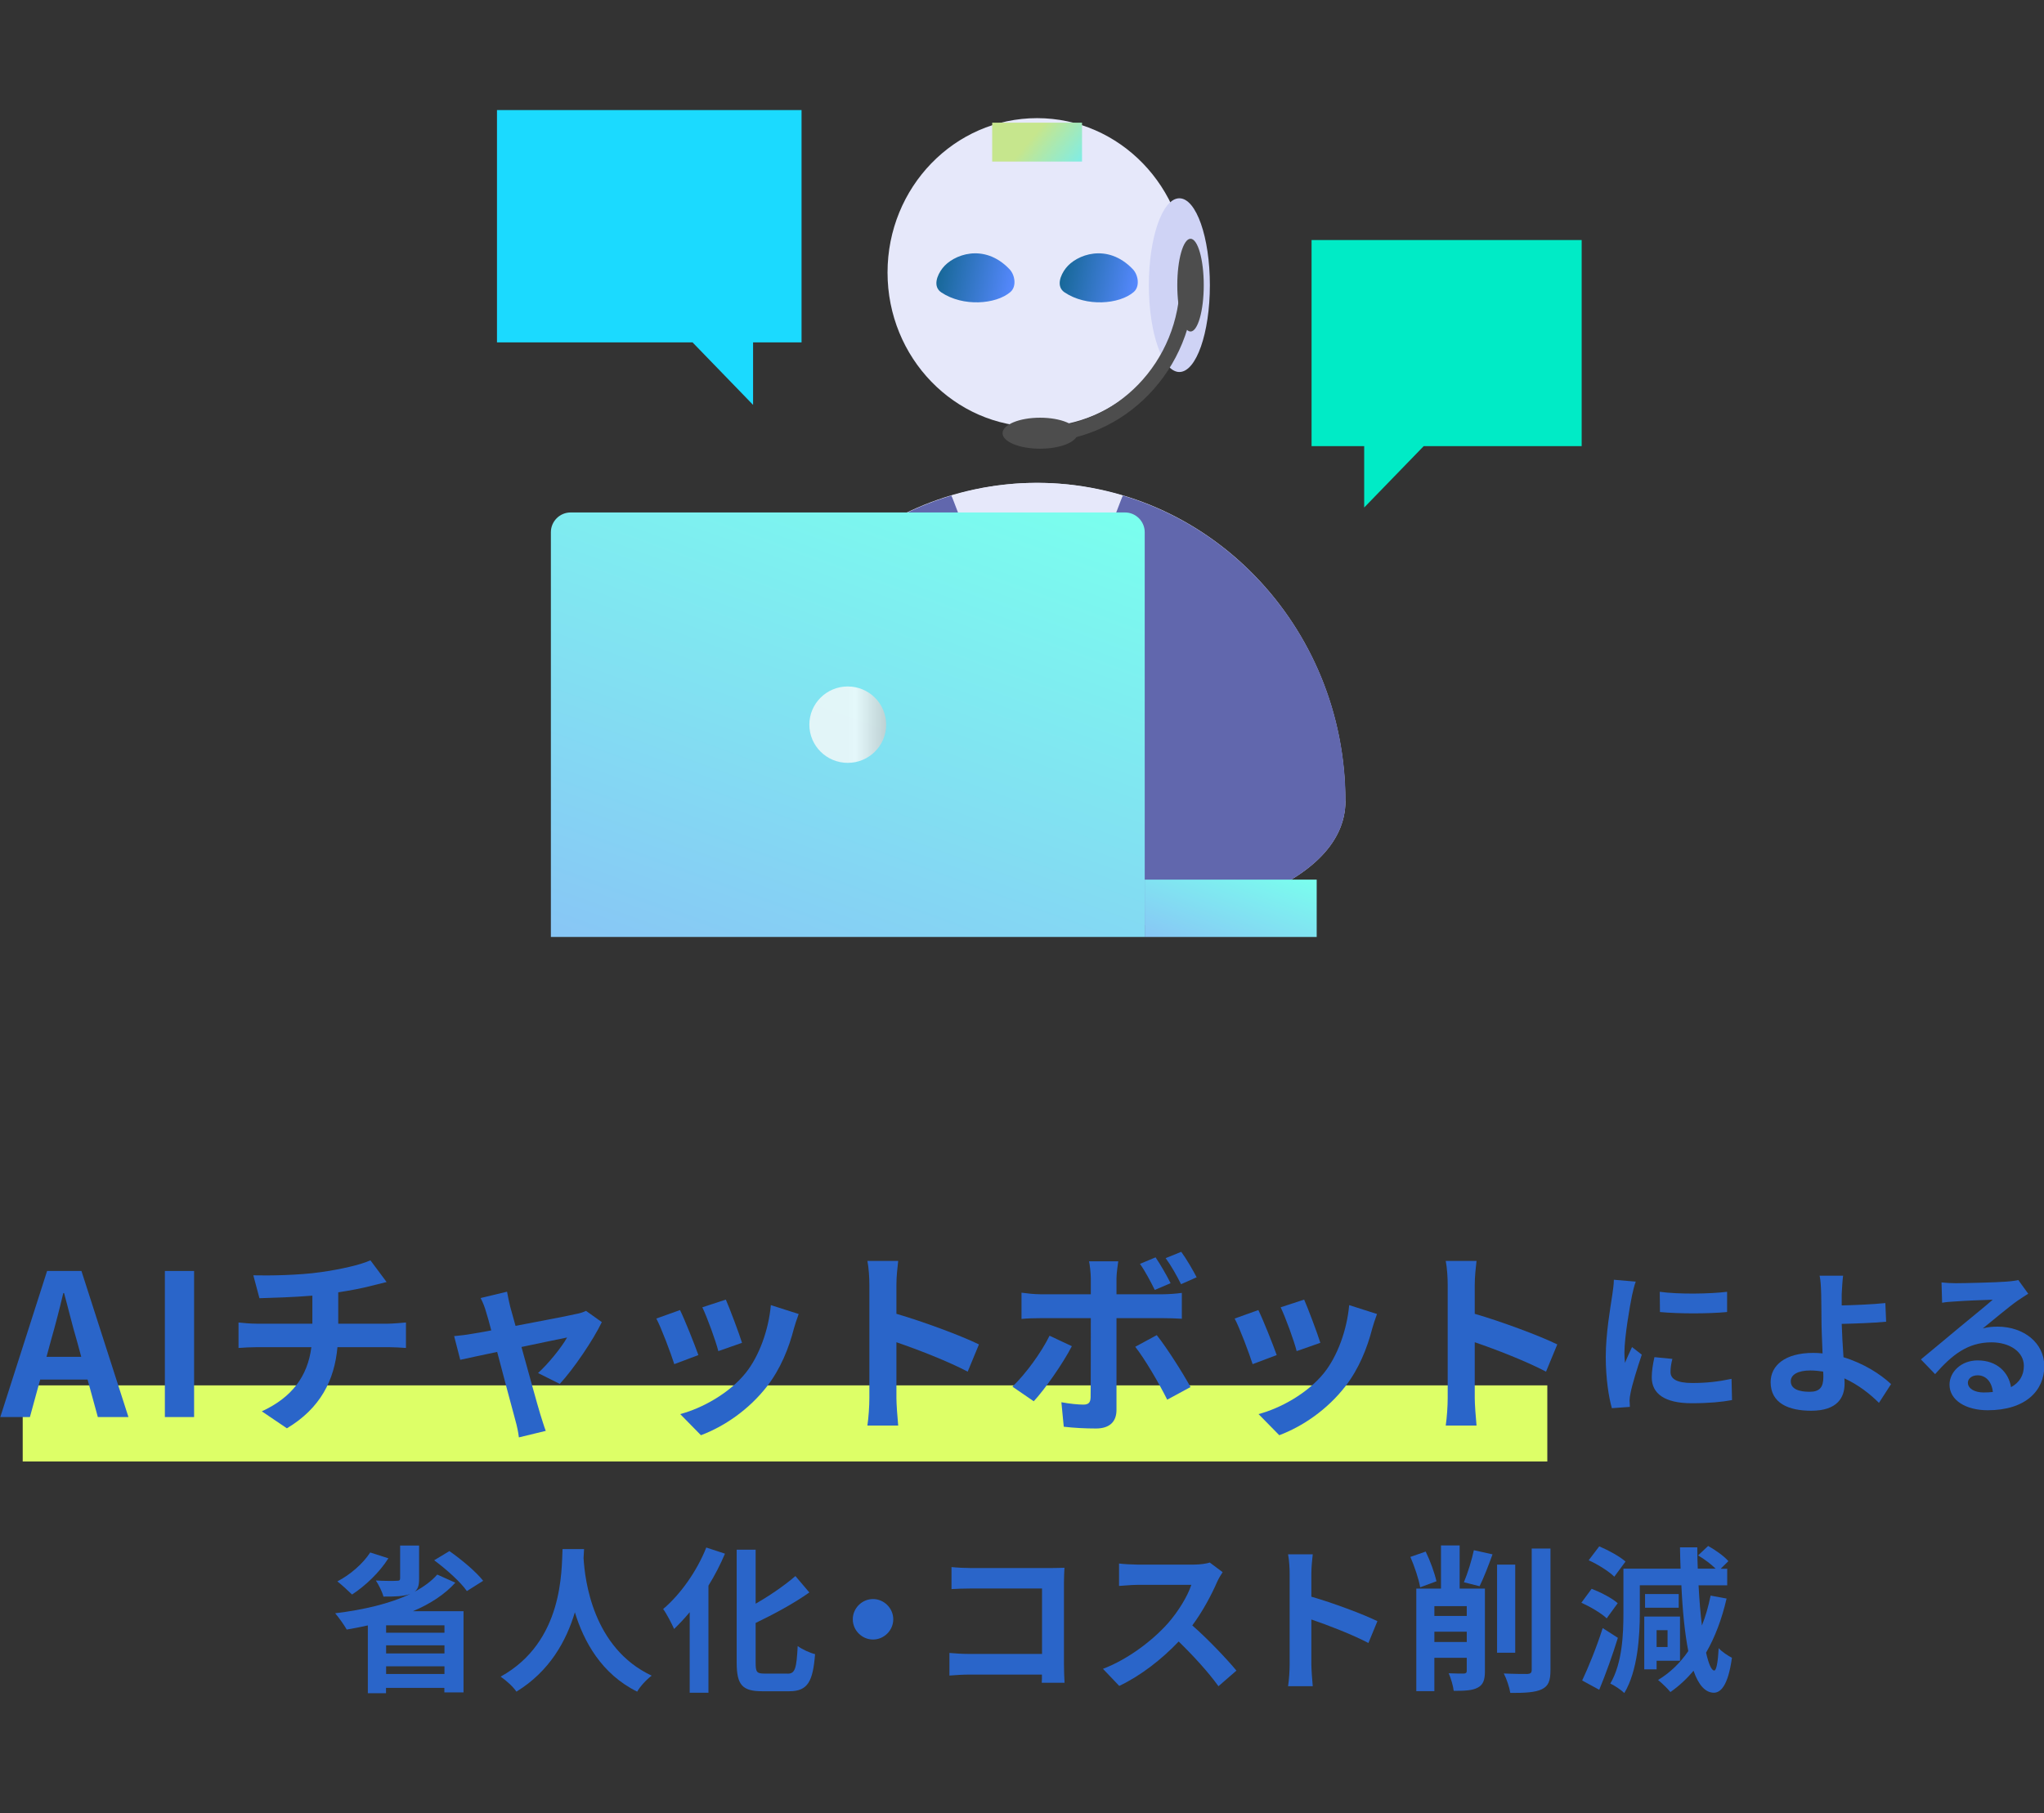
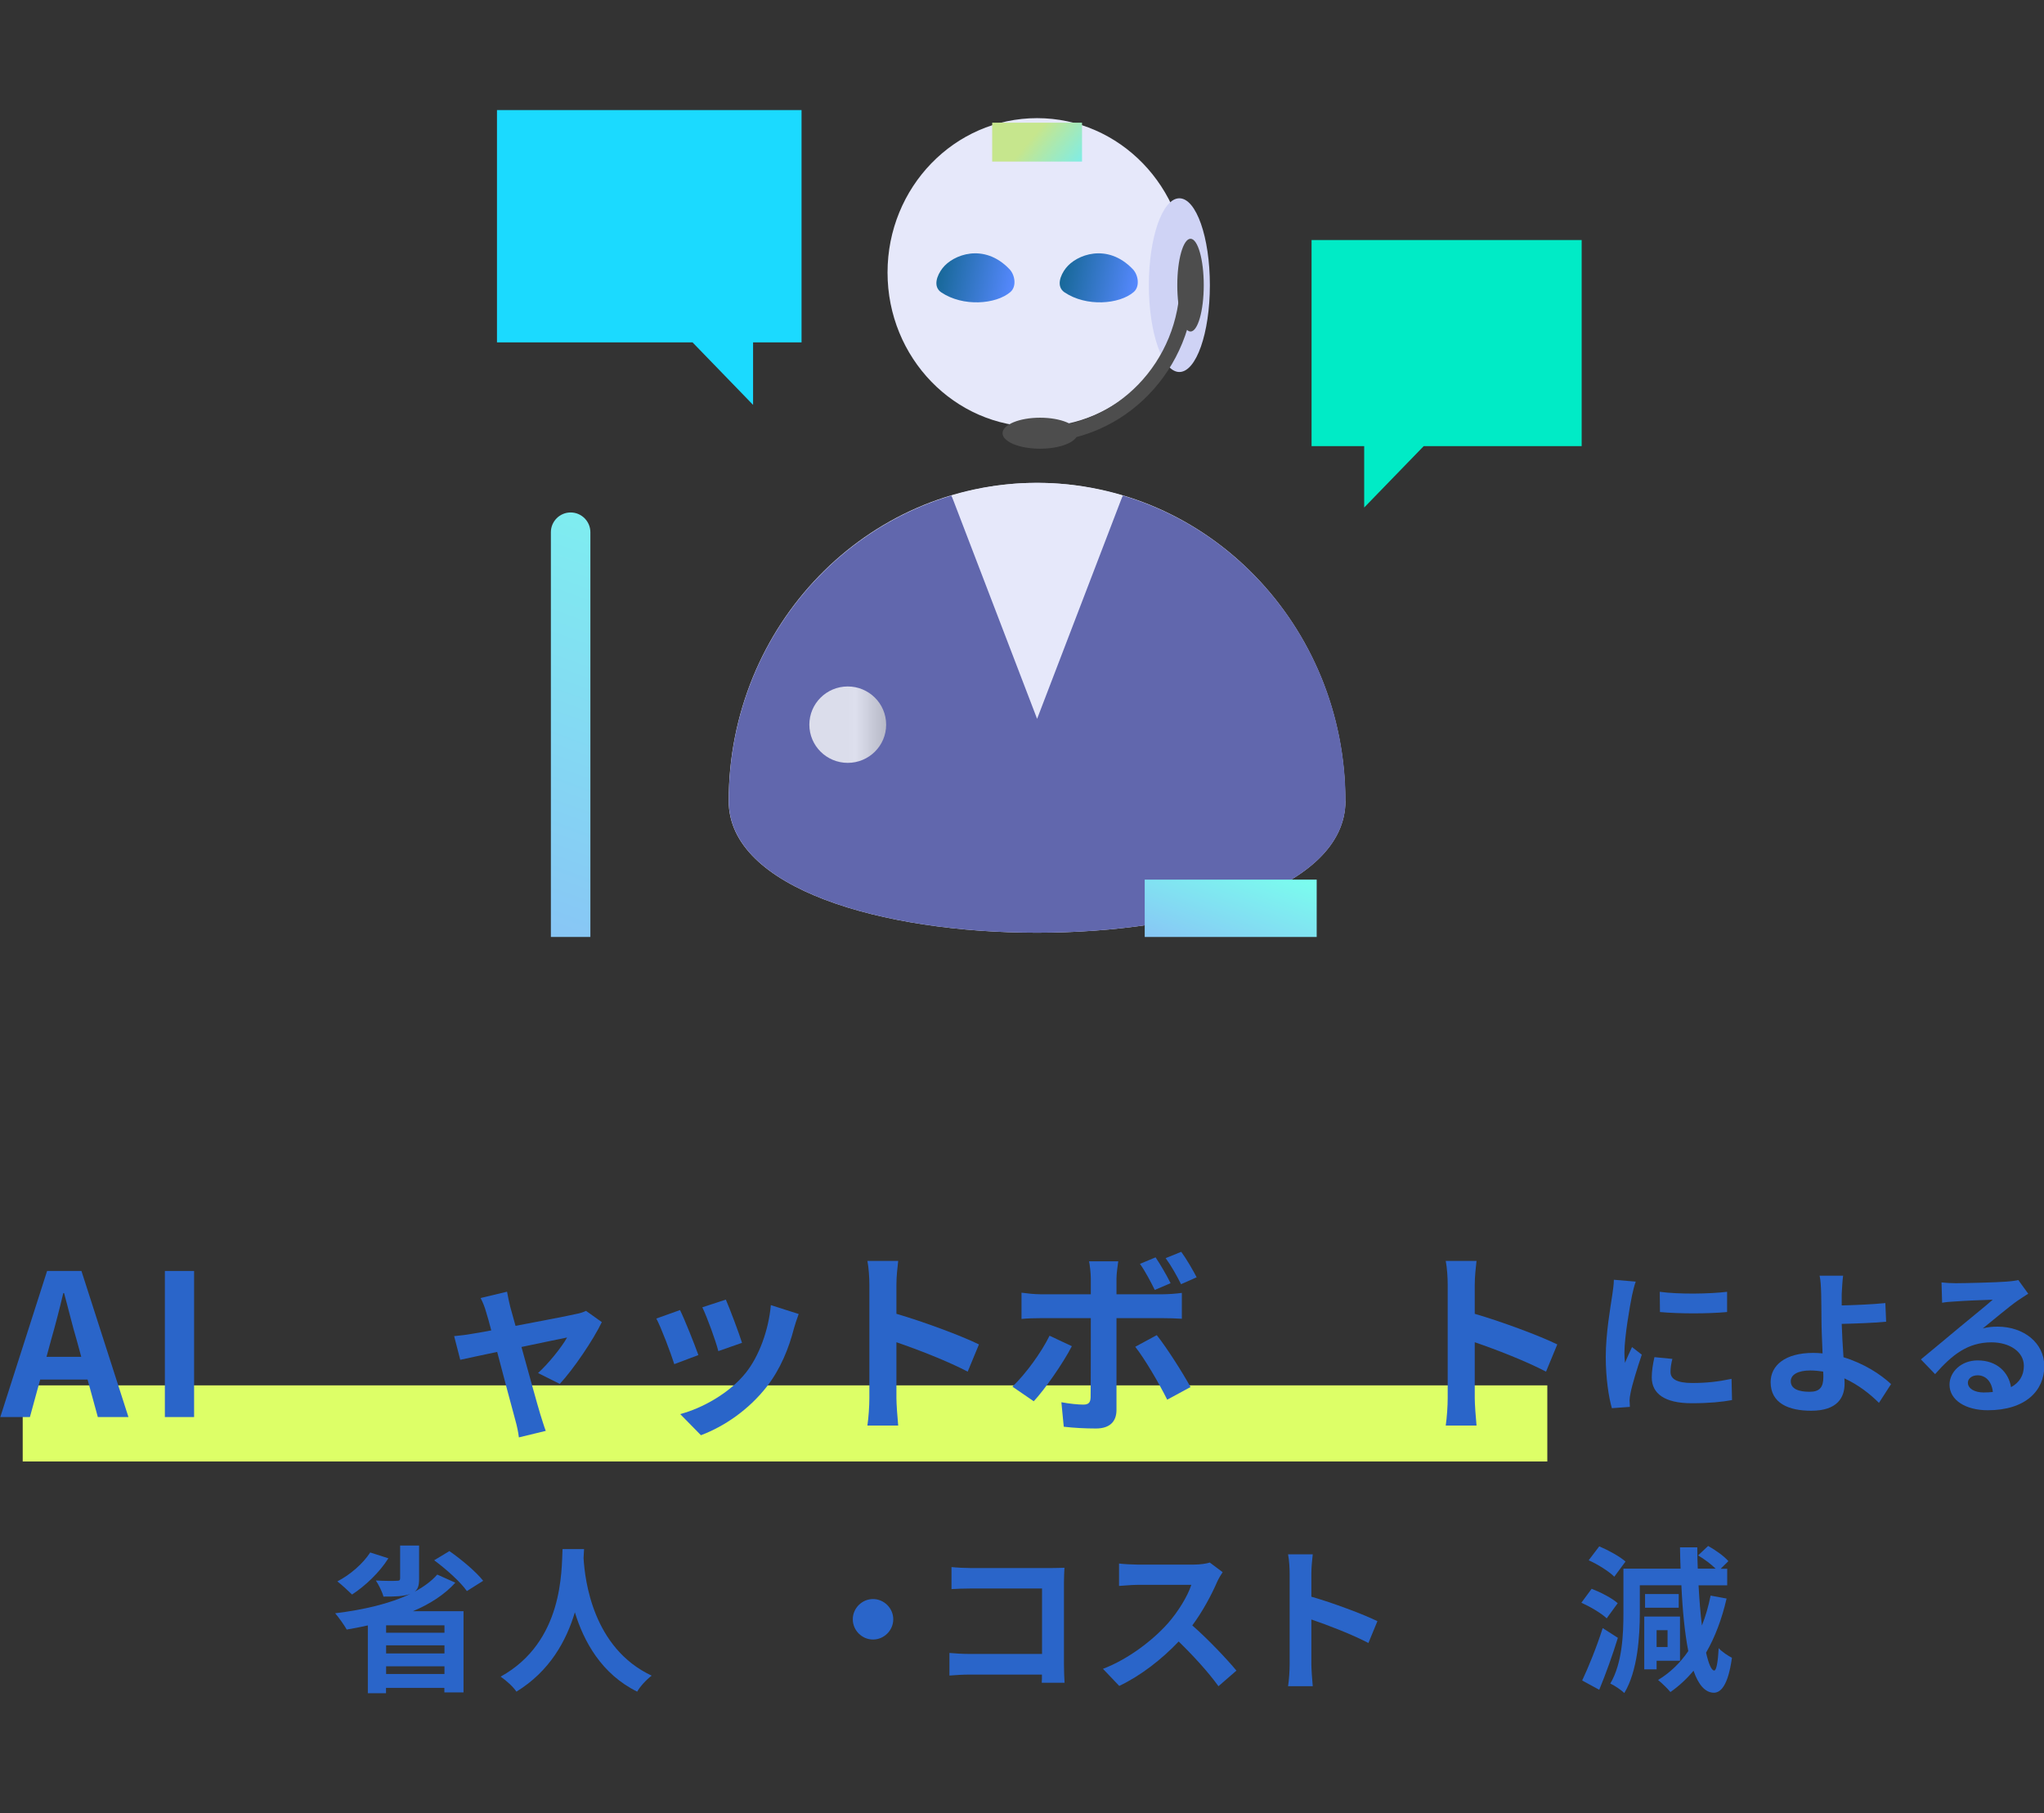
<svg xmlns="http://www.w3.org/2000/svg" xmlns:xlink="http://www.w3.org/1999/xlink" id="_レイヤー_2" viewBox="0 0 207.04 183.71">
  <rect x="0" y="0" width="207.04" height="183.71" fill="#333333" stroke="none" />
  <defs>
    <style>.cls-1,.cls-2{fill:none;}.cls-3{clip-path:url(#clippath);}.cls-4{fill:url(#_名称未設定グラデーション_151);}.cls-5{fill:url(#_名称未設定グラデーション_187);}.cls-6{fill:#00ebc6;}.cls-7{fill:#e6e8fa;}.cls-8{fill:#ddff67;}.cls-9{fill:#cfd3f5;}.cls-10{fill:#1bdaff;}.cls-11{fill:#2a65c9;}.cls-12{fill:#6167ad;}.cls-13{fill:#4d4d4d;}.cls-14{fill:url(#_名称未設定グラデーション_187-2);}.cls-15{fill:url(#_名称未設定グラデーション_343);}.cls-15,.cls-16{opacity:.9;}.cls-2{stroke:#4d4d4d;stroke-miterlimit:10;stroke-width:1.47px;}.cls-17{fill:url(#_名称未設定グラデーション_8);opacity:.8;}.cls-16{fill:url(#_名称未設定グラデーション_343-2);}</style>
    <clipPath id="clippath">
      <rect class="cls-1" width="207.04" height="183.71" />
    </clipPath>
    <linearGradient id="_名称未設定グラデーション_151" x1="108.82" y1="17.56" x2="104.52" y2="13.95" gradientUnits="userSpaceOnUse">
      <stop offset=".08" stop-color="#83ece2" />
      <stop offset="1" stop-color="#c6e68d" />
    </linearGradient>
    <linearGradient id="_名称未設定グラデーション_343" x1="959.93" y1="124.68" x2="967.72" y2="124.68" gradientTransform="translate(-818.71 -291.96) rotate(11.86)" gradientUnits="userSpaceOnUse">
      <stop offset="0" stop-color="#005a8d" />
      <stop offset="1" stop-color="#467eff" />
    </linearGradient>
    <linearGradient id="_名称未設定グラデーション_343-2" x1="972.16" y1="122.11" x2="979.94" y2="122.11" xlink:href="#_名称未設定グラデーション_343" />
    <linearGradient id="_名称未設定グラデーション_187" x1="75.71" y1="102.17" x2="96.37" y2="45.39" gradientUnits="userSpaceOnUse">
      <stop offset="0" stop-color="#88c6f5" />
      <stop offset="1" stop-color="#7affee" />
    </linearGradient>
    <linearGradient id="_名称未設定グラデーション_8" x1="81.98" y1="73.42" x2="89.76" y2="73.42" gradientUnits="userSpaceOnUse">
      <stop offset="0" stop-color="#fafafa" />
      <stop offset=".5" stop-color="#fafafa" />
      <stop offset=".6" stop-color="#fdfdfd" />
      <stop offset="1" stop-color="#ccc" />
      <stop offset="1" stop-color="#d0d0d0" />
      <stop offset="1" stop-color="#d6d6d6" />
    </linearGradient>
    <linearGradient id="_名称未設定グラデーション_187-2" x1="122.7" y1="97.39" x2="126.61" y2="86.66" xlink:href="#_名称未設定グラデーション_187" />
  </defs>
  <g id="AIエージェントとは">
    <g class="cls-3">
      <g>
        <g>
          <rect class="cls-8" x="2.3" y="140.36" width="154.43" height="7.71" />
          <g>
            <path class="cls-11" d="M8.87,139.77H4.07l-1.04,3.8H.03l4.74-14.8h3.48l4.76,14.8h-3.1l-1.04-3.8Zm-.64-2.3l-.44-1.62c-.46-1.54-.86-3.24-1.3-4.84h-.08c-.38,1.62-.82,3.3-1.26,4.84l-.44,1.62h3.52Z" />
            <path class="cls-11" d="M16.7,128.77h2.96v14.8h-2.96v-14.8Z" />
-             <path class="cls-11" d="M39.3,134.11c.42,0,1.38-.08,1.82-.12v2.58c-.54-.04-1.22-.08-1.76-.08h-5.18c-.3,3.36-1.74,6.2-5.12,8.22l-2.54-1.72c3.04-1.4,4.64-3.54,5.02-6.5h-5.5c-.62,0-1.36,.04-1.88,.08v-2.58c.54,.06,1.22,.12,1.84,.12h5.64v-2.84c-1.92,.16-4.02,.22-5.36,.26l-.62-2.32c1.52,.04,4.62,0,6.82-.32,2-.28,4.04-.74,5.04-1.2l1.64,2.2c-.68,.16-1.2,.3-1.54,.38-.98,.26-2.16,.48-3.36,.66v3.18h5.04Z" />
            <path class="cls-11" d="M54.5,139.11c1.02-.92,2.4-2.62,2.94-3.6-.48,.1-2.46,.5-4.62,.96,.76,2.74,1.6,5.82,1.92,6.86,.12,.36,.38,1.24,.54,1.64l-2.72,.66c-.06-.52-.2-1.18-.36-1.74-.3-1.08-1.12-4.18-1.84-6.92-1.68,.36-3.14,.66-3.74,.8l-.62-2.4c.64-.06,1.18-.12,1.84-.24,.28-.04,1-.16,1.92-.34-.2-.78-.38-1.42-.52-1.86-.14-.52-.34-1-.56-1.42l2.68-.64c.08,.48,.2,1,.32,1.52l.54,1.94c2.54-.48,5.34-1.02,6.12-1.2,.36-.06,.74-.18,1.02-.32l1.6,1.14c-.84,1.76-2.86,4.76-4.26,6.26l-2.2-1.1Z" />
            <path class="cls-11" d="M70.74,137.29l-2.44,.92c-.34-1.08-1.34-3.74-1.82-4.62l2.4-.86c.5,1.02,1.46,3.44,1.86,4.56Zm10.16-4.16c-.24,.64-.36,1.06-.48,1.46-.52,2.02-1.36,4.1-2.72,5.86-1.86,2.4-4.36,4.08-6.7,4.96l-2.1-2.14c2.2-.58,4.98-2.1,6.64-4.18,1.36-1.7,2.32-4.36,2.54-6.86l2.82,.9Zm-5.74,2.92l-2.4,.84c-.24-.98-1.12-3.4-1.62-4.44l2.38-.78c.38,.86,1.36,3.46,1.64,4.38Z" />
            <path class="cls-11" d="M98.02,138.97c-2.06-1.08-5.06-2.24-7.22-2.98v5.66c0,.58,.1,1.98,.18,2.78h-3.12c.12-.78,.2-1.98,.2-2.78v-11.48c0-.72-.06-1.72-.2-2.42h3.12c-.08,.7-.18,1.58-.18,2.42v2.94c2.68,.78,6.52,2.2,8.36,3.1l-1.14,2.76Z" />
            <path class="cls-11" d="M108.57,136.39c-.92,1.78-2.76,4.4-3.86,5.58l-2.16-1.48c1.34-1.28,2.94-3.48,3.76-5.16l2.26,1.06Zm4.52-2.84v9.3c0,1.16-.66,1.88-2.08,1.88-1.08,0-2.24-.06-3.26-.18l-.24-2.48c.86,.16,1.74,.24,2.22,.24,.52,0,.72-.2,.74-.72,.02-.74,.02-7.08,.02-8.02v-.02h-5.08c-.6,0-1.38,.02-1.94,.08v-2.66c.6,.08,1.32,.16,1.94,.16h5.08v-1.6c0-.52-.1-1.4-.18-1.74h2.96c-.04,.28-.18,1.24-.18,1.74v1.6h4.66c.56,0,1.44-.06,1.96-.14v2.62c-.62-.04-1.4-.06-1.94-.06h-4.68Zm4.08,1.72c1.02,1.28,2.62,3.8,3.42,5.26l-2.36,1.28c-.86-1.72-2.28-4.14-3.24-5.36l2.18-1.18Zm-.2-4.58c-.4-.8-.96-1.88-1.5-2.64l1.58-.66c.5,.74,1.16,1.88,1.52,2.62l-1.6,.68Zm2.66-.58c-.42-.84-1-1.88-1.56-2.64l1.58-.64c.54,.74,1.2,1.88,1.56,2.58l-1.58,.7Z" />
-             <path class="cls-11" d="M129.32,137.29l-2.44,.92c-.34-1.08-1.34-3.74-1.82-4.62l2.4-.86c.5,1.02,1.46,3.44,1.86,4.56Zm10.16-4.16c-.24,.64-.36,1.06-.48,1.46-.52,2.02-1.36,4.1-2.72,5.86-1.86,2.4-4.36,4.08-6.7,4.96l-2.1-2.14c2.2-.58,4.98-2.1,6.64-4.18,1.36-1.7,2.32-4.36,2.54-6.86l2.82,.9Zm-5.74,2.92l-2.4,.84c-.24-.98-1.12-3.4-1.62-4.44l2.38-.78c.38,.86,1.36,3.46,1.64,4.38Z" />
            <path class="cls-11" d="M156.6,138.97c-2.06-1.08-5.06-2.24-7.22-2.98v5.66c0,.58,.1,1.98,.18,2.78h-3.12c.12-.78,.2-1.98,.2-2.78v-11.48c0-.72-.06-1.72-.2-2.42h3.12c-.08,.7-.18,1.58-.18,2.42v2.94c2.68,.78,6.52,2.2,8.36,3.1l-1.14,2.76Z" />
            <path class="cls-11" d="M165.69,129.84c-.13,.32-.32,1.12-.38,1.41-.22,1.06-.77,4.23-.77,5.81,0,.3,.02,.69,.06,1.02,.22-.56,.48-1.09,.71-1.6l.99,.77c-.45,1.33-.98,3.04-1.14,3.89-.05,.22-.1,.58-.1,.74,.02,.18,.02,.43,.03,.66l-1.82,.13c-.32-1.1-.62-3.04-.62-5.19,0-2.39,.48-5.06,.66-6.27,.06-.45,.16-1.06,.16-1.55l2.23,.19Zm3.71,7.83c-.13,.51-.19,.9-.19,1.33,0,.7,.61,1.12,2.21,1.12,1.42,0,2.59-.13,3.97-.42l.05,2.15c-1.02,.19-2.31,.32-4.1,.32-2.74,0-4.03-.99-4.03-2.61,0-.66,.11-1.33,.27-2.06l1.83,.18Zm5.54-6.79v2.05c-1.95,.18-4.82,.18-6.8,0l-.02-2.05c1.95,.27,5.11,.21,6.82,0Z" />
            <path class="cls-11" d="M190.32,142.13c-.9-.9-2.1-1.84-3.5-2.48,.02,.21,.02,.38,.02,.54,0,1.39-.72,2.74-3.38,2.74-2.26,0-4.11-.74-4.11-2.9,0-1.65,1.41-2.96,4.32-2.96,.32,0,.64,.02,.94,.05-.05-1.23-.11-2.59-.11-3.43,0-.96-.02-1.9-.03-2.58-.02-.78-.06-1.46-.16-1.86h2.38c-.06,.46-.11,1.23-.14,1.86v1.15c1.25-.03,3.11-.1,4.42-.24l.08,1.89c-1.33,.13-3.22,.19-4.5,.22,.03,.96,.1,2.21,.18,3.38,2.02,.61,3.73,1.7,4.82,2.72l-1.22,1.89Zm-5.65-3.17c-.42-.06-.86-.11-1.31-.11-1.23,0-1.97,.42-1.97,1.09,0,.78,.8,1.07,1.91,1.07,1.02,0,1.39-.46,1.39-1.5,0-.14,0-.34-.02-.54Z" />
            <path class="cls-11" d="M205.45,131.07c-.38,.24-.75,.48-1.1,.72-.85,.59-2.51,2-3.51,2.8,.53-.14,.98-.18,1.49-.18,2.69,0,4.74,1.68,4.74,3.99,0,2.5-1.9,4.48-5.73,4.48-2.21,0-3.87-1.01-3.87-2.59,0-1.28,1.17-2.46,2.85-2.46,1.95,0,3.14,1.2,3.38,2.71,.86-.46,1.3-1.2,1.3-2.16,0-1.42-1.44-2.38-3.28-2.38-2.43,0-4.02,1.3-5.71,3.22l-1.44-1.49c1.12-.91,3.03-2.53,3.97-3.3,.88-.74,2.53-2.06,3.31-2.75-.82,.02-2.99,.11-3.83,.18-.43,.02-.93,.06-1.3,.13l-.06-2.06c.45,.05,.99,.08,1.44,.08,.83,0,4.23-.08,5.12-.16,.66-.05,1.02-.11,1.22-.16l1.02,1.41Zm-3.59,9.97c-.1-1.02-.69-1.7-1.55-1.7-.59,0-.98,.35-.98,.75,0,.59,.67,.99,1.6,.99,.34,0,.64-.02,.93-.05Z" />
            <path class="cls-11" d="M46.14,160.33c-1.09,1.22-2.59,2.18-4.31,2.91h5.12v8.23h-1.94v-.46h-5.91v.54h-1.84v-6.87c-.72,.16-1.42,.3-2.14,.42-.24-.43-.82-1.25-1.17-1.65,2.8-.34,5.54-.96,7.65-1.98l-.05,.02c-.69,.26-1.55,.27-2.71,.27-.13-.5-.48-1.2-.77-1.63,.83,.05,1.84,.05,2.11,.03,.27,0,.35-.05,.35-.26v-3.31h1.92v3.38c0,.66-.11,1.04-.46,1.3,.93-.5,1.71-1.07,2.3-1.74l1.83,.82Zm-6.8-2.45c-.9,1.44-2.37,2.82-3.68,3.67-.35-.34-1.07-1.01-1.49-1.33,1.3-.67,2.59-1.79,3.33-2.93l1.84,.59Zm5.68,6.79h-5.91v.75h5.91v-.75Zm-5.91,2.85h5.91v-.82h-5.91v.82Zm5.91,2.08v-.78h-5.91v.78h5.91Zm.5-12.45c1.22,.85,2.71,2.1,3.42,3.01l-1.65,1.04c-.62-.9-2.08-2.21-3.31-3.12l1.54-.93Z" />
            <path class="cls-11" d="M59.16,156.95c-.02,.26-.03,.58-.05,.91,.13,2.21,.93,9.11,6.9,11.91-.59,.45-1.17,1.1-1.47,1.62-3.62-1.79-5.41-5.09-6.31-8.04-.86,2.88-2.54,5.97-5.92,8.04-.34-.5-.96-1.07-1.6-1.52,6.39-3.54,6.16-10.8,6.27-12.92h2.18Z" />
-             <path class="cls-11" d="M73.43,157.42c-.46,1.09-1.02,2.18-1.67,3.23v10.85h-1.9v-8.16c-.51,.62-1.06,1.2-1.58,1.7-.21-.48-.75-1.54-1.11-2.02,1.73-1.46,3.41-3.81,4.37-6.23l1.89,.62Zm6.35,12.15c.77,0,.9-.54,1.02-2.8,.45,.34,1.25,.7,1.76,.82-.22,2.75-.72,3.76-2.61,3.76h-2.74c-2.02,0-2.59-.64-2.59-2.9v-11.44h1.92v5.47c1.5-.86,2.98-1.89,4.03-2.8l1.41,1.66c-1.58,1.12-3.57,2.19-5.44,3.09v4.03c0,.94,.11,1.1,.88,1.1h2.35Z" />
            <path class="cls-11" d="M88.43,162.01c1.12,0,2.05,.93,2.05,2.05s-.93,2.05-2.05,2.05-2.05-.93-2.05-2.05,.93-2.05,2.05-2.05Z" />
            <path class="cls-11" d="M105.52,170.49c.02-.26,.02-.53,.02-.83h-7.3c-.62,0-1.54,.05-2.07,.1v-2.29c.56,.05,1.28,.1,2,.1h7.38v-6.63h-7.19c-.67,0-1.54,.03-1.98,.06v-2.23c.59,.06,1.42,.1,1.98,.1h8.05c.46,0,1.14-.02,1.41-.03-.02,.37-.05,1.01-.05,1.47v8.29c0,.56,.03,1.41,.06,1.89h-2.32Z" />
            <path class="cls-11" d="M123.84,159.29c-.13,.18-.42,.67-.56,.99-.54,1.25-1.44,2.96-2.51,4.4,1.58,1.38,3.52,3.43,4.47,4.58l-1.82,1.58c-1.04-1.44-2.53-3.07-4.03-4.53-1.7,1.79-3.83,3.46-6.02,4.5l-1.65-1.73c2.58-.98,5.06-2.91,6.56-4.59,1.06-1.2,2.03-2.79,2.39-3.92h-5.43c-.67,0-1.55,.1-1.89,.11v-2.27c.43,.06,1.41,.11,1.89,.11h5.63c.71,0,1.35-.1,1.67-.21l1.31,.98Z" />
            <path class="cls-11" d="M138.61,166.46c-1.65-.86-4.05-1.79-5.78-2.38v4.53c0,.46,.08,1.58,.14,2.23h-2.5c.1-.62,.16-1.58,.16-2.23v-9.19c0-.58-.05-1.38-.16-1.94h2.5c-.06,.56-.14,1.26-.14,1.94v2.35c2.15,.62,5.22,1.76,6.69,2.48l-.91,2.21Z" />
-             <path class="cls-11" d="M143.85,160.81c-.14-.82-.58-2.13-.99-3.07l1.55-.54c.46,.94,.91,2.19,1.09,3.01l-1.65,.61Zm6.56,8.5c0,.88-.16,1.38-.74,1.68-.54,.29-1.3,.32-2.42,.32-.06-.51-.29-1.3-.51-1.78,.62,.03,1.31,.03,1.54,.03,.21-.02,.29-.08,.29-.29v-1.31h-3.28v3.38h-1.83v-10.39h2.5v-4.37h1.89v4.37h2.56v8.35Zm-5.12-6.58v.99h3.28v-.99h-3.28Zm3.28,3.63v-1.04h-3.28v1.04h3.28Zm-.29-6.05c.38-.9,.8-2.26,1.01-3.25l1.89,.42c-.42,1.17-.91,2.42-1.31,3.23l-1.58-.4Zm5.2,7.14h-1.84v-8.93h1.84v8.93Zm3.57-10.56v12.31c0,1.12-.22,1.63-.88,1.95-.66,.32-1.73,.38-3.19,.37-.08-.54-.37-1.42-.66-1.97,1.04,.05,2.06,.05,2.4,.05,.3-.02,.43-.11,.43-.42v-12.29h1.89Z" />
            <path class="cls-11" d="M162.74,163.96c-.53-.51-1.67-1.18-2.56-1.58l1.04-1.41c.91,.35,2.06,.94,2.64,1.46l-1.12,1.54Zm1.14,1.97c-.54,1.76-1.23,3.67-1.89,5.27l-1.73-.94c.61-1.28,1.47-3.39,2.08-5.31l1.54,.99Zm-.37-6.19c-.53-.53-1.67-1.25-2.59-1.66l1.07-1.41c.9,.38,2.08,1.02,2.66,1.54l-1.14,1.54Zm11.38,2.21c-.48,2.08-1.17,3.92-2.08,5.49,.26,1.12,.53,1.79,.82,1.81,.22,.02,.38-.8,.46-2.27,.3,.37,1.04,.83,1.34,.98-.4,2.91-1.18,3.54-1.84,3.54-.88-.02-1.55-.8-2.05-2.23-.69,.83-1.47,1.55-2.34,2.16-.26-.32-.88-.93-1.25-1.22,1.23-.75,2.24-1.73,3.06-2.93-.35-1.78-.58-4.05-.7-6.67h-4.21v2.79c0,2.4-.22,5.89-1.57,8.13-.3-.3-1.02-.78-1.42-.96,1.22-2.06,1.33-5.01,1.33-7.17v-4.47h5.79c-.03-.7-.05-1.42-.06-2.16h1.75c0,.74,.02,1.46,.05,2.16h1.81c-.46-.45-1.15-.98-1.78-1.34l1.02-.96c.72,.4,1.63,1.04,2.05,1.54l-.78,.77h.66v1.68h-2.9c.08,1.49,.19,2.87,.34,4.07,.37-.93,.66-1.94,.88-3.03l1.63,.3Zm-7.09,6.32v.86h-1.25v-5.35h3.62v4.48h-2.37Zm2.24-5.38h-3.41v-1.39h3.41v1.39Zm-2.24,2.27v1.71h1.11v-1.71h-1.11Z" />
          </g>
        </g>
        <g>
          <g>
            <ellipse class="cls-7" cx="105.05" cy="27.61" rx="15.15" ry="15.64" />
            <path class="cls-7" d="M136.28,81.15c0,17.8-62.47,17.8-62.47,0s13.98-32.23,31.23-32.23,31.23,14.43,31.23,32.23Z" />
            <polyline class="cls-4" points="109.6 12.43 109.6 16.37 100.5 16.37 100.5 12.43" />
            <g>
              <path class="cls-15" d="M95.47,27.17c1.05-1.36,4.2-2.61,6.79,.11,.56,.59,.73,1.76,.08,2.31-1.46,1.25-4.8,1.51-7,.03-.87-.59-.43-1.73,.13-2.45Z" />
              <path class="cls-16" d="M107.96,27.17c1.05-1.36,4.2-2.61,6.79,.11,.56,.59,.73,1.76,.08,2.31-1.46,1.25-4.8,1.51-7,.03-.87-.59-.43-1.73,.13-2.45Z" />
            </g>
            <ellipse class="cls-9" cx="119.46" cy="28.89" rx="3.09" ry="8.8" />
            <ellipse class="cls-13" cx="120.59" cy="28.89" rx="1.34" ry="4.7" />
            <path class="cls-2" d="M120.26,28.41c0,8.64-6.78,15.64-15.15,15.64" />
            <ellipse class="cls-13" cx="105.35" cy="43.89" rx="3.8" ry="1.57" />
            <g>
              <path class="cls-12" d="M113.72,50.21l-8.67,17.24-8.67-17.24c-13.02,3.88-22.56,16.25-22.56,30.94,0,17.8,62.47,17.8,62.47,0,0-14.69-9.53-27.06-22.56-30.94Z" />
              <path class="cls-7" d="M113.72,50.21c-2.76-.82-5.66-1.29-8.67-1.29s-5.92,.46-8.67,1.29l8.67,22.62,8.67-22.62Z" />
            </g>
          </g>
          <g>
-             <path class="cls-5" d="M57.8,51.92h56.15c1.1,0,2,.9,2,2v41.01H55.8V53.92c0-1.1,.9-2,2-2Z" />
+             <path class="cls-5" d="M57.8,51.92c1.1,0,2,.9,2,2v41.01H55.8V53.92c0-1.1,.9-2,2-2Z" />
            <ellipse class="cls-17" cx="85.87" cy="73.42" rx="3.89" ry="3.87" />
            <rect class="cls-14" x="115.95" y="89.12" width="17.42" height="5.81" />
          </g>
          <polygon class="cls-10" points="81.19 11.15 50.34 11.15 50.34 34.69 70.15 34.69 76.28 41.02 76.28 34.69 81.19 34.69 81.19 11.15" />
          <polygon class="cls-6" points="160.21 24.32 132.85 24.32 132.85 45.2 138.18 45.2 138.18 51.42 144.21 45.2 160.21 45.2 160.21 24.32" />
        </g>
      </g>
    </g>
  </g>
</svg>